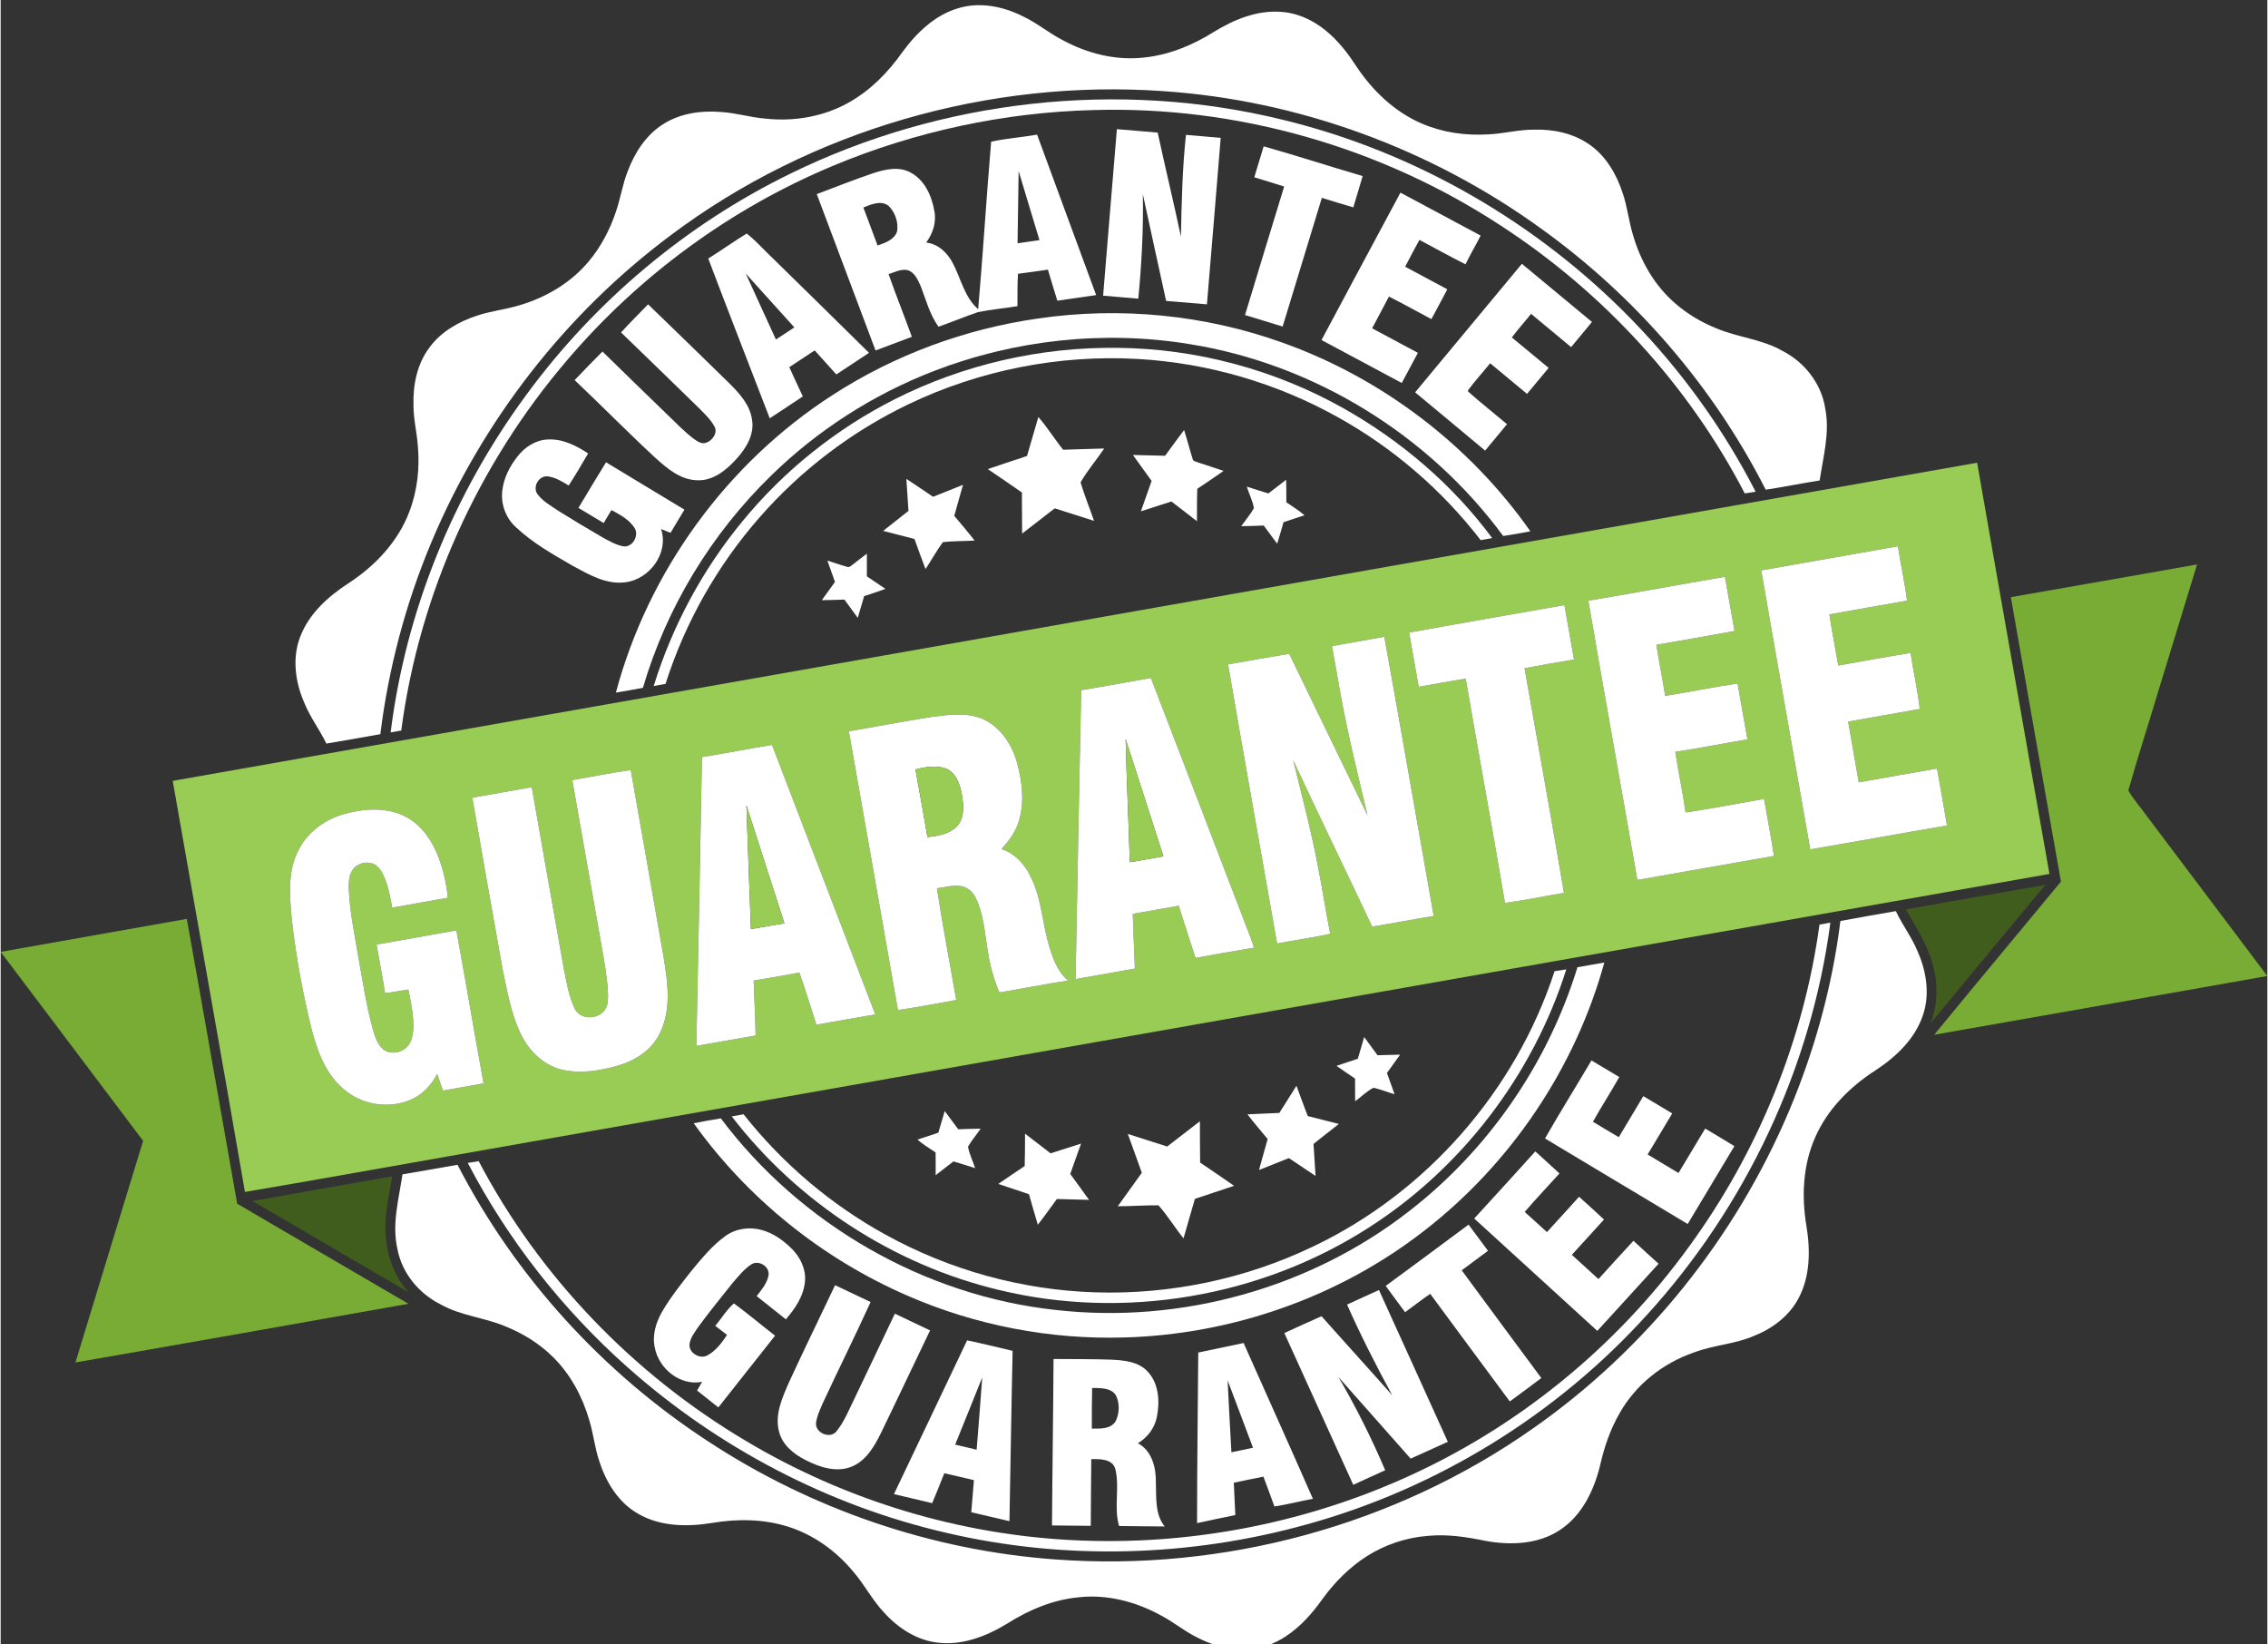
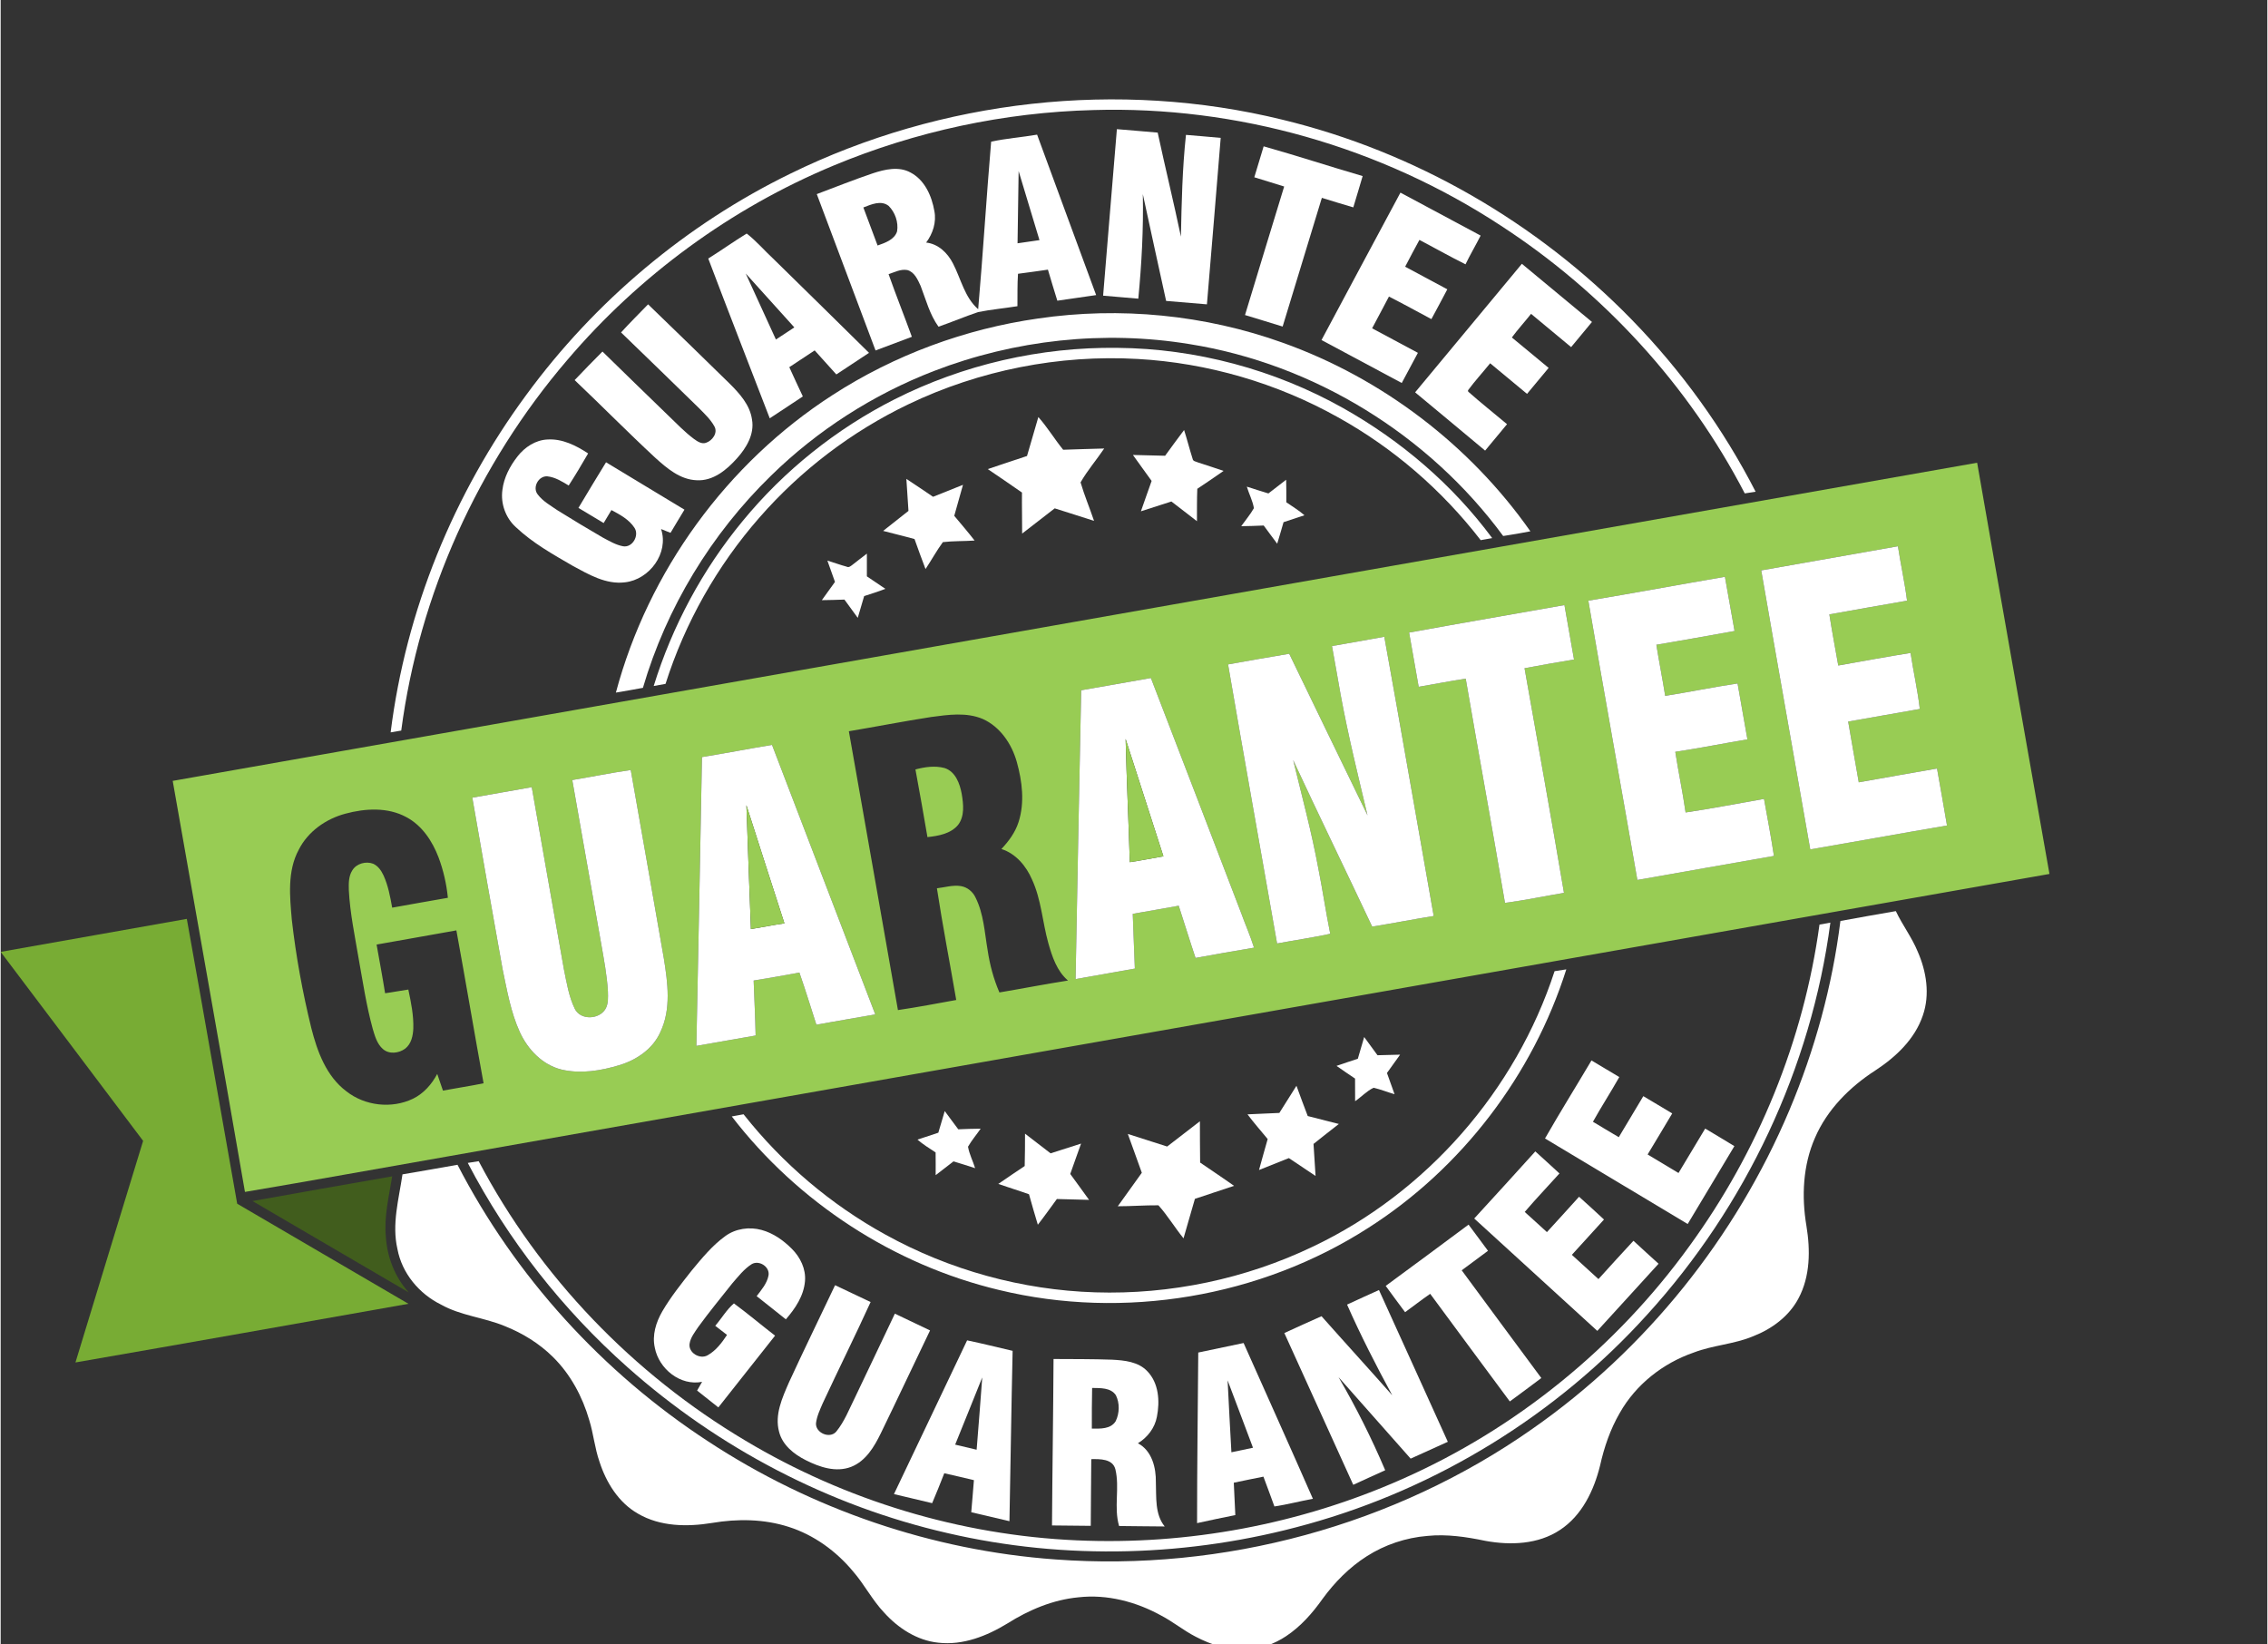
<svg xmlns="http://www.w3.org/2000/svg" xml:space="preserve" width="400px" height="290px" version="1.1" style="shape-rendering:geometricPrecision; text-rendering:geometricPrecision; image-rendering:optimizeQuality; fill-rule:evenodd; clip-rule:evenodd" viewBox="0 0 40000 29017">
  <rect x="0" y="0" width="40000" height="29017" fill="#333333" stroke="none" />
  <defs>
    <style type="text/css">
   
    .fil4 {fill:#415D1D;fill-rule:nonzero}
    .fil3 {fill:#78AC34;fill-rule:nonzero}
    .fil1 {fill:#98CC54;fill-rule:nonzero}
    .fil2 {fill:white;fill-rule:nonzero}
    .fil0 {fill:white;fill-rule:nonzero}
   
  </style>
  </defs>
  <g id="Layer_x0020_1">
    <g id="_2042878624640">
-       <path class="fil0" d="M16909 142c377,-112 784,-27 1129,145 251,118 464,300 711,425 434,234 936,360 1429,303 437,-45 852,-215 1221,-446 360,-222 775,-395 1206,-359 325,24 629,183 865,404 177,162 323,355 454,557 288,433 682,810 1166,1014 364,155 765,210 1159,186 273,-11 541,-86 816,-83 341,-9 695,65 977,266 288,202 472,519 580,848 85,245 109,505 186,752 132,455 378,883 738,1195 214,188 463,336 727,443 378,161 803,190 1164,396 393,198 694,579 761,1019 85,426 -36,850 -98,1271 -318,50 -634,115 -952,163 -927,-1825 -2304,-3416 -3966,-4609 -1941,-1405 -4276,-2263 -6668,-2424 -3073,-216 -6218,688 -8684,2539 -1864,1388 -3338,3290 -4234,5433 -451,1077 -752,2216 -896,3375 -317,56 -634,113 -952,166 -118,-243 -284,-462 -387,-713 -160,-362 -221,-787 -78,-1164 155,-416 501,-724 865,-959 463,-303 863,-727 1062,-1250 144,-373 188,-780 151,-1177 -18,-238 -78,-472 -76,-712 -11,-361 67,-739 293,-1029 202,-269 507,-441 822,-545 247,-85 508,-109 757,-186 466,-138 904,-394 1217,-770 217,-257 376,-560 483,-879 81,-234 116,-482 208,-714 123,-329 325,-644 628,-833 299,-191 668,-243 1017,-214 266,15 521,97 786,117 510,56 1042,-36 1488,-294 371,-211 676,-523 922,-870 252,-346 581,-668 1003,-787z" />
+       <path class="fil0" d="M16909 142z" />
      <path class="fil0" d="M13934 3065c2668,-1308 5797,-1661 8685,-953 2336,565 4496,1813 6170,3534 871,895 1611,1919 2181,3031 -65,10 -129,20 -192,29 -992,-1912 -2496,-3548 -4299,-4721 -2118,-1390 -4663,-2119 -7196,-2043 -1571,40 -3134,375 -4584,979 -1808,752 -3430,1940 -4699,3430 -1576,1840 -2615,4136 -2931,6540 -62,10 -125,21 -187,32 268,-2148 1111,-4216 2395,-5957 1209,-1649 2819,-3004 4657,-3901z" />
      <path class="fil0" d="M19698 2279c240,21 481,39 720,61 132,613 281,1222 410,1836 12,-599 25,-1199 89,-1796 204,19 409,32 613,53 -79,979 -161,1958 -243,2937 -240,-20 -480,-39 -720,-60 -137,-628 -276,-1255 -411,-1884 12,616 -21,1231 -80,1844 -207,-20 -414,-33 -621,-53 79,-979 163,-1959 243,-2938z" />
      <path class="fil0" d="M17479 2500c265,-58 542,-78 811,-124 348,944 693,1888 1042,2831 -229,35 -457,64 -685,99 -58,-182 -111,-366 -166,-548 -176,24 -352,52 -528,73 -13,190 -8,381 -10,572 -231,37 -466,58 -695,104 -235,80 -464,176 -698,258 -155,-215 -221,-474 -315,-719 -51,-110 -108,-247 -236,-281 -116,-21 -224,38 -330,73 131,371 277,736 411,1105 -214,81 -427,161 -641,241 -346,-920 -691,-1840 -1037,-2759 329,-124 656,-254 989,-367 212,-70 460,-128 667,-13 250,132 373,414 419,679 39,196 -27,399 -145,556 214,23 379,184 473,368 142,272 204,598 445,808 86,-984 145,-1971 229,-2956zm485 518c-8,425 -11,850 -19,1275 129,-19 258,-37 387,-56 -125,-405 -243,-813 -368,-1219zm-2740 643c83,224 168,447 251,671 132,-47 297,-101 344,-249 27,-161 -35,-338 -150,-451 -134,-104 -308,-24 -445,29z" />
      <path class="fil0" d="M22288 2582c585,165 1163,354 1747,525 -53,185 -111,368 -165,552 -186,-54 -371,-111 -555,-168 -233,756 -459,1515 -692,2271 -221,-70 -443,-134 -664,-203 231,-756 458,-1513 691,-2268 -175,-56 -352,-108 -527,-163 55,-181 111,-363 165,-546z" />
      <path class="fil0" d="M23309 6000c464,-867 927,-1735 1393,-2601 471,253 943,506 1415,758 -86,171 -184,335 -267,507 -275,-137 -542,-288 -813,-431 -85,158 -171,314 -252,473 248,133 496,267 744,399 -91,176 -187,350 -281,526 -249,-133 -497,-270 -749,-398 -97,188 -199,373 -297,560 270,143 538,289 808,433 -96,177 -189,355 -285,532 -472,-253 -944,-507 -1416,-758z" />
      <path class="fil0" d="M12487 4562c229,-143 448,-300 678,-441 174,134 321,309 484,459 558,549 1119,1095 1675,1646 -192,127 -385,253 -577,381 -127,-142 -256,-282 -382,-424 -150,98 -299,197 -448,296 78,173 158,344 239,516 -194,131 -390,257 -584,386 -361,-939 -729,-1877 -1085,-2819zm661 264c177,389 356,777 533,1165 108,-72 217,-143 325,-214 -285,-318 -573,-633 -858,-951z" />
      <path class="fil0" d="M24961 6923c629,-756 1256,-1512 1884,-2268 413,341 825,684 1237,1026 -123,148 -245,296 -368,444 -236,-194 -471,-391 -707,-587 -111,141 -233,273 -339,417 218,177 432,359 649,537 -128,152 -253,306 -381,458 -218,-180 -434,-361 -651,-540 -129,160 -269,312 -391,477l3 23c223,198 458,383 686,575 -128,156 -257,312 -387,466 -410,-345 -824,-685 -1235,-1028z" />
      <path class="fil0" d="M10948 5866c154,-170 318,-331 477,-496 480,464 959,928 1435,1395 179,178 363,379 399,639 45,257 -98,497 -264,682 -181,203 -421,405 -712,388 -293,-10 -527,-212 -734,-399 -482,-447 -943,-916 -1420,-1368 161,-170 326,-338 491,-504 384,377 772,751 1158,1126 150,143 293,295 460,419 60,42 131,91 207,66 113,-36 216,-175 150,-291 -68,-123 -172,-220 -269,-319 -459,-446 -917,-895 -1378,-1338z" />
      <path class="fil0" d="M18308 5620c1446,-212 2943,-66 4318,428 1752,626 3300,1805 4369,3327 -159,30 -319,60 -480,83 -1314,-1787 -3342,-3036 -5534,-3386 -1511,-248 -3086,-76 -4513,475 -1069,413 -2053,1044 -2872,1845 -1056,1028 -1847,2330 -2262,3745 -159,30 -318,57 -477,84 571,-2140 1960,-4050 3823,-5250 1092,-707 2340,-1168 3628,-1351z" />
      <path class="fil0" d="M15775 7046c1212,-612 2573,-925 3931,-908 1389,12 2772,383 3983,1062 1021,574 1934,1352 2632,2295 -68,12 -135,24 -203,36 -681,-882 -1542,-1626 -2517,-2167 -1080,-605 -2299,-960 -3535,-1030 -1388,-79 -2796,199 -4050,801 -998,479 -1897,1163 -2625,1996 -746,851 -1315,1857 -1658,2936 -70,13 -139,25 -209,38 328,-1060 863,-2056 1570,-2911 732,-892 1652,-1627 2681,-2148z" />
      <path class="fil0" d="M18312 7359c161,181 286,390 438,577 241,-6 482,-18 724,-22 -136,202 -297,388 -417,598 68,230 161,452 238,679 -232,-73 -462,-149 -694,-221 -192,148 -383,297 -575,445 1,-241 -6,-483 -3,-724 -199,-141 -403,-276 -604,-414 230,-79 462,-152 693,-231 66,-229 133,-458 200,-687z" />
      <path class="fil0" d="M20549 8042c111,-152 221,-304 335,-454 54,169 97,341 151,510 7,45 62,45 94,62 151,50 302,97 452,149 -153,107 -308,213 -464,316 -8,191 -5,381 -6,572 -151,-114 -299,-234 -451,-348 -180,57 -359,116 -538,173 61,-179 127,-357 189,-536 -112,-151 -218,-306 -330,-458 189,3 379,11 568,14z" />
      <path class="fil0" d="M9122 8052c128,-163 317,-288 529,-297 261,-16 504,106 716,246 -111,191 -223,381 -343,566 -117,-71 -238,-147 -377,-162 -156,-11 -267,195 -171,318 93,124 233,200 359,287 262,162 525,322 792,476 114,60 228,129 356,153 165,29 290,-189 203,-324 -95,-148 -257,-234 -408,-315 -45,77 -91,153 -137,229 -149,-88 -296,-179 -445,-267 161,-269 322,-538 487,-805 460,280 923,556 1384,836 -82,137 -166,272 -246,409 -56,-22 -112,-44 -167,-67 142,425 -206,892 -636,940 -336,42 -640,-138 -923,-291 -350,-203 -708,-403 -1004,-683 -180,-163 -270,-414 -237,-655 26,-220 133,-422 268,-594z" />
      <path class="fil1" d="M3036 13779c10614,-1870 21228,-3745 31843,-5614 420,2420 852,4837 1276,7256 -9411,1659 -18823,3319 -28235,4979 -1203,210 -2405,429 -3609,632 -418,-2418 -850,-4835 -1275,-7253zm28033 -3714c284,1641 578,3282 865,4923 805,-138 1608,-285 2413,-422 -56,-336 -117,-670 -176,-1005 -461,79 -921,162 -1381,243 -61,-358 -127,-714 -187,-1072 421,-72 842,-149 1264,-222 -38,-332 -114,-659 -163,-989 -426,69 -852,146 -1276,222 -53,-301 -110,-600 -157,-902 457,-81 914,-163 1371,-242 -41,-322 -112,-639 -161,-960 -804,142 -1608,283 -2412,426zm-3051 534c281,1644 579,3285 865,4928 804,-140 1607,-285 2410,-424 -51,-336 -115,-671 -175,-1006 -461,80 -921,171 -1384,239 -51,-358 -127,-712 -182,-1070 426,-64 849,-148 1273,-220 -59,-329 -117,-658 -174,-986 -427,64 -851,151 -1277,219 -48,-301 -108,-601 -156,-902 461,-78 921,-159 1380,-243 -58,-319 -112,-638 -170,-956 -803,137 -1605,287 -2410,421zm-3163 563c57,319 112,638 169,957 277,-48 552,-101 830,-144 227,1320 469,2637 693,3957 349,-46 694,-119 1041,-177 -223,-1322 -463,-2643 -696,-3964 291,-54 581,-106 873,-154 -55,-320 -113,-640 -169,-960 -914,162 -1828,319 -2741,485zm-1361 238c53,285 100,570 152,855 132,717 306,1424 475,2132 -464,-949 -920,-1901 -1382,-2851 -360,59 -720,124 -1079,188 282,1642 577,3282 865,4924 312,-58 627,-103 938,-171 -78,-385 -134,-773 -211,-1158 -119,-642 -289,-1273 -443,-1907 457,983 932,1957 1394,2938 362,-57 724,-129 1086,-187 -292,-1642 -574,-3286 -872,-4927 -307,57 -616,109 -923,164zm-4426 780c-36,1698 -67,3397 -99,5096 348,-62 697,-123 1046,-185 -11,-322 -27,-644 -37,-966 271,-46 540,-95 811,-143 100,307 194,615 297,921 344,-62 688,-124 1032,-181 -66,-210 -155,-412 -230,-619 -530,-1379 -1057,-2761 -1590,-4139 -410,71 -820,145 -1230,216zm-2649 472c-485,75 -967,170 -1451,251 287,1640 581,3280 866,4920 344,-50 686,-116 1029,-178 -113,-657 -240,-1312 -341,-1971 139,-16 279,-61 421,-39 114,18 211,97 260,201 145,289 160,617 214,930 38,256 105,508 208,746 404,-68 806,-147 1210,-210 -197,-168 -280,-423 -348,-664 -103,-370 -123,-764 -286,-1117 -103,-239 -285,-458 -541,-540 129,-137 244,-292 302,-473 112,-347 65,-722 -31,-1066 -90,-317 -294,-619 -601,-756 -290,-122 -610,-74 -911,-34zm-4043 707c-31,1699 -64,3397 -99,5096 349,-60 697,-124 1046,-183 -7,-324 -23,-646 -35,-970 270,-43 538,-91 807,-141 107,304 200,613 300,920 346,-59 693,-123 1039,-182 -606,-1585 -1216,-3169 -1822,-4755 -412,68 -823,148 -1236,215zm-2289 405c171,962 340,1925 510,2887 49,280 103,560 119,844 2,104 11,217 -44,310 -112,187 -441,201 -541,-5 -105,-217 -143,-459 -191,-694 -191,-1071 -379,-2143 -568,-3216 -350,61 -699,125 -1049,185 176,1009 352,2017 534,3025 79,376 144,761 305,1113 141,306 399,578 736,660 338,79 692,21 1020,-78 301,-91 588,-283 721,-578 197,-408 133,-875 64,-1306 -192,-1108 -390,-2216 -584,-3324 -346,50 -688,120 -1032,177zm-4005 594c-344,92 -660,315 -822,636 -204,378 -158,825 -122,1236 73,644 190,1282 344,1911 105,413 264,849 618,1115 327,258 799,312 1175,132 189,-92 332,-255 429,-438 33,98 67,196 101,294 239,-45 479,-80 717,-129 -165,-899 -315,-1800 -480,-2698 -469,86 -939,165 -1408,250 50,286 105,572 150,859 137,-18 273,-46 410,-65 48,226 95,456 88,688 -6,129 -36,272 -144,355 -111,82 -282,103 -392,7 -105,-91 -143,-232 -181,-360 -112,-409 -174,-829 -249,-1245 -67,-398 -151,-795 -172,-1199 -3,-119 -5,-246 62,-350 73,-120 239,-165 368,-116 86,39 142,120 181,203 83,180 119,378 154,572 327,-60 655,-116 983,-174 -24,-244 -79,-485 -165,-714 -109,-286 -290,-561 -565,-708 -330,-181 -729,-157 -1080,-62z" />
      <path class="fil0" d="M22372 8707c105,-80 208,-161 313,-242 4,133 3,266 3,398 108,75 221,142 320,229 -123,41 -246,82 -369,122 -37,126 -72,253 -112,380 -81,-106 -158,-214 -238,-321 -132,6 -264,10 -397,12 75,-106 160,-205 224,-318 -22,-132 -87,-252 -125,-380 127,40 253,82 381,120z" />
      <path class="fil0" d="M15983 8450c158,105 315,209 471,316 176,-71 352,-141 528,-211 -51,182 -102,365 -154,547 121,144 243,287 359,436 -187,13 -375,6 -560,28 -111,152 -202,319 -306,475 -65,-176 -133,-351 -194,-529 -184,-52 -370,-95 -554,-144 149,-118 299,-235 447,-353 -13,-188 -26,-377 -37,-565z" />
      <path class="fil2" d="M31069 10065c804,-143 1608,-284 2412,-426 49,321 120,638 161,960 -457,79 -914,161 -1371,242 47,302 104,601 157,902 424,-76 850,-153 1276,-222 49,330 125,657 163,989 -422,73 -843,150 -1264,222 60,358 126,714 187,1072 460,-81 920,-164 1381,-243 59,335 120,669 176,1005 -805,137 -1608,284 -2413,422 -287,-1641 -581,-3282 -865,-4923z" />
      <path class="fil0" d="M15033 9965c85,-65 167,-132 253,-196 0,134 -1,267 0,401 109,72 218,146 326,220 -123,49 -249,87 -374,128 -38,128 -75,256 -113,384 -79,-107 -157,-215 -235,-322 -133,4 -266,9 -399,10 79,-107 155,-215 232,-322 -44,-126 -89,-251 -134,-376 114,34 225,76 340,107 40,22 74,-13 104,-34z" />
-       <path class="fil3" d="M35474 10537c1096,-189 2191,-385 3286,-577 -229,749 -458,1499 -688,2249 -172,580 -362,1157 -525,1740 97,168 231,312 342,471 704,934 1408,1868 2111,2802 -1959,348 -3919,692 -5879,1037 741,-905 1493,-1801 2237,-2703 -296,-1673 -592,-3345 -884,-5019z" />
      <path class="fil2" d="M28018 10599c805,-134 1607,-284 2410,-421 58,318 112,637 170,956 -459,84 -919,165 -1380,243 48,301 108,601 156,902 426,-68 850,-155 1277,-219 57,328 115,657 174,986 -424,72 -847,156 -1273,220 55,358 131,712 182,1070 463,-68 923,-159 1384,-239 60,335 124,670 175,1006 -803,139 -1606,284 -2410,424 -286,-1643 -584,-3284 -865,-4928z" />
      <path class="fil2" d="M24855 11162c913,-166 1827,-323 2741,-485 56,320 114,640 169,960 -292,48 -582,100 -873,154 233,1321 473,2642 696,3964 -347,58 -692,131 -1041,177 -224,-1320 -466,-2637 -693,-3957 -278,43 -553,96 -830,144 -57,-319 -112,-638 -169,-957z" />
      <path class="fil2" d="M23494 11400c307,-55 616,-107 923,-164 298,1641 580,3285 872,4927 -362,58 -724,130 -1086,187 -462,-981 -937,-1955 -1394,-2938 154,634 324,1265 443,1907 77,385 133,773 211,1158 -311,68 -626,113 -938,171 -288,-1642 -583,-3282 -865,-4924 359,-64 719,-129 1079,-188 462,950 918,1902 1382,2851 -169,-708 -343,-1415 -475,-2132 -52,-285 -99,-570 -152,-855z" />
      <path class="fil2" d="M19068 12180c410,-71 820,-145 1230,-216 533,1378 1060,2760 1590,4139 75,207 164,409 230,619 -344,57 -688,119 -1032,181 -103,-306 -197,-614 -297,-921 -271,48 -540,97 -811,143 10,322 26,644 37,966 -349,62 -698,123 -1046,185 32,-1699 63,-3398 99,-5096zm784 858c18,725 52,1450 74,2175 198,-29 395,-69 593,-103 -223,-690 -445,-1381 -667,-2072z" />
-       <path class="fil2" d="M16419 12652c301,-40 621,-88 911,34 307,137 511,439 601,756 96,344 143,719 31,1066 -58,181 -173,336 -302,473 256,82 438,301 541,540 163,353 183,747 286,1117 68,241 151,496 348,664 -404,63 -806,142 -1210,210 -103,-238 -170,-490 -208,-746 -54,-313 -69,-641 -214,-930 -49,-104 -146,-183 -260,-201 -142,-22 -282,23 -421,39 101,659 228,1314 341,1971 -343,62 -685,128 -1029,178 -285,-1640 -579,-3280 -866,-4920 484,-81 966,-176 1451,-251zm-276 925c74,397 144,796 212,1194 193,-21 411,-58 542,-217 117,-155 93,-365 63,-544 -33,-182 -110,-397 -304,-458 -168,-45 -347,-19 -513,25z" />
      <path class="fil1" d="M19852 13038c222,691 444,1382 667,2072 -198,34 -395,74 -593,103 -22,-725 -56,-1450 -74,-2175z" />
      <path class="fil2" d="M12376 13359c413,-67 824,-147 1236,-215 606,1586 1216,3170 1822,4755 -346,59 -693,123 -1039,182 -100,-307 -193,-616 -300,-920 -269,50 -537,98 -807,141 12,324 28,646 35,970 -349,59 -697,123 -1046,183 35,-1699 68,-3397 99,-5096zm864 3035c197,-32 393,-72 591,-101 -224,-696 -450,-1390 -671,-2086 26,729 51,1458 80,2187z" />
      <path class="fil1" d="M16143 13577c166,-44 345,-70 513,-25 194,61 271,276 304,458 30,179 54,389 -63,544 -131,159 -349,196 -542,217 -68,-398 -138,-797 -212,-1194z" />
      <path class="fil2" d="M10087 13764c344,-57 686,-127 1032,-177 194,1108 392,2216 584,3324 69,431 133,898 -64,1306 -133,295 -420,487 -721,578 -328,99 -682,157 -1020,78 -337,-82 -595,-354 -736,-660 -161,-352 -226,-737 -305,-1113 -182,-1008 -358,-2016 -534,-3025 350,-60 699,-124 1049,-185 189,1073 377,2145 568,3216 48,235 86,477 191,694 100,206 429,192 541,5 55,-93 46,-206 44,-310 -16,-284 -70,-564 -119,-844 -170,-962 -339,-1925 -510,-2887z" />
      <path class="fil1" d="M13240 16394c-29,-729 -54,-1458 -80,-2187 221,696 447,1390 671,2086 -198,29 -394,69 -591,101z" />
-       <path class="fil2" d="M6082 14358c351,-95 750,-119 1080,62 275,147 456,422 565,708 86,229 141,470 165,714 -328,58 -656,114 -983,174 -35,-194 -71,-392 -154,-572 -39,-83 -95,-164 -181,-203 -129,-49 -295,-4 -368,116 -67,104 -65,231 -62,350 21,404 105,801 172,1199 75,416 137,836 249,1245 38,128 76,269 181,360 110,96 281,75 392,-7 108,-83 138,-226 144,-355 7,-232 -40,-462 -88,-688 -137,19 -273,47 -410,65 -45,-287 -100,-573 -150,-859 469,-85 939,-164 1408,-250 165,898 315,1799 480,2698 -238,49 -478,84 -717,129 -34,-98 -68,-196 -101,-294 -97,183 -240,346 -429,438 -376,180 -848,126 -1175,-132 -354,-266 -513,-702 -618,-1115 -154,-629 -271,-1267 -344,-1911 -36,-411 -82,-858 122,-1236 162,-321 478,-544 822,-636z" />
-       <path class="fil4" d="M33622 16047c819,-146 1639,-292 2460,-433 -674,812 -1350,1623 -2021,2438 122,-335 134,-704 30,-1045 -89,-350 -296,-649 -469,-960z" />
      <path class="fil0" d="M32466 16251c326,-62 652,-116 978,-174 116,245 283,463 386,714 154,350 219,757 91,1126 -141,420 -479,736 -841,973 -451,291 -849,690 -1063,1188 -213,485 -238,1034 -151,1551 71,427 69,892 -140,1282 -167,316 -470,539 -798,667 -337,142 -710,157 -1050,288 -542,187 -1021,563 -1305,1065 -167,287 -276,606 -348,929 -108,439 -320,883 -708,1137 -385,256 -875,273 -1316,192 -336,-70 -681,-122 -1025,-87 -379,31 -750,155 -1070,360 -306,195 -565,458 -778,750 -178,252 -386,488 -644,659 -207,138 -449,225 -697,235 -315,17 -625,-82 -901,-227 -210,-108 -394,-260 -603,-370 -442,-245 -956,-381 -1462,-324 -449,42 -875,222 -1254,461 -363,222 -787,390 -1220,340 -376,-39 -710,-257 -958,-533 -209,-220 -347,-496 -546,-724 -298,-359 -691,-645 -1138,-787 -435,-140 -904,-145 -1352,-69 -437,71 -915,66 -1308,-165 -341,-195 -559,-548 -677,-914 -84,-239 -106,-494 -181,-735 -120,-416 -332,-810 -641,-1115 -242,-239 -536,-420 -851,-545 -367,-152 -775,-183 -1124,-379 -386,-190 -689,-552 -769,-980 -102,-441 25,-882 89,-1318 324,-53 647,-113 971,-169 1020,1974 2564,3669 4425,4882 1823,1197 3952,1926 6128,2082 2958,219 5987,-598 8416,-2305 2001,-1397 3586,-3374 4534,-5621 449,-1066 758,-2192 901,-3340z" />
      <path class="fil3" d="M0 16796c1094,-197 2191,-385 3285,-582 301,1675 591,3351 889,5026 1008,588 2014,1179 3022,1766 -1959,347 -3917,695 -5876,1035 396,-1304 796,-2607 1194,-3910 -838,-1111 -1674,-2224 -2514,-3335z" />
      <path class="fil0" d="M32097 16315c64,-12 128,-24 192,-35 -338,2564 -1493,5006 -3232,6916 -1598,1769 -3707,3067 -6005,3702 -2058,574 -4261,638 -6343,154 -2090,-478 -4046,-1503 -5646,-2926 -1148,-1019 -2111,-2245 -2820,-3606 64,-11 129,-21 193,-30 1073,2039 2730,3757 4709,4932 1765,1055 3791,1668 5846,1758 1962,88 3943,-284 5739,-1080 2014,-889 3780,-2326 5069,-4109 1215,-1667 2019,-3632 2298,-5676z" />
-       <path class="fil0" d="M27826 17067c158,-26 316,-56 474,-83 -515,1868 -1655,3557 -3188,4740 -1501,1166 -3380,1822 -5277,1876 -1312,40 -2632,-213 -3834,-738 -1500,-651 -2819,-1712 -3771,-3042 159,-33 319,-58 479,-86 1403,1871 3594,3135 5922,3382 2195,247 4479,-384 6223,-1744 1402,-1084 2451,-2611 2972,-4305z" />
      <path class="fil0" d="M27422 17137c69,-10 137,-21 207,-32 -590,1863 -1844,3508 -3492,4560 -1905,1224 -4314,1631 -6515,1098 -1861,-443 -3554,-1547 -4720,-3063 69,-13 138,-26 208,-38 683,865 1539,1593 2505,2124 1131,625 2411,978 3702,1018 1322,42 2654,-237 3846,-810 2001,-952 3573,-2750 4259,-4857z" />
      <path class="fil0" d="M24062 18299c78,107 157,213 235,321 133,-3 266,-8 399,-10 -77,108 -155,215 -232,323 45,125 90,250 134,375 -124,-36 -244,-85 -370,-114 -121,57 -215,162 -326,237 0,-133 0,-266 -1,-399 -110,-74 -219,-148 -327,-224 125,-44 251,-85 376,-126 37,-128 74,-256 112,-383z" />
      <path class="fil0" d="M27253 20089c265,-464 548,-917 820,-1377 163,98 327,196 491,293 -150,266 -317,523 -465,789 152,90 303,183 456,272 145,-241 289,-482 433,-724 171,100 339,204 510,305 -145,242 -288,484 -434,724 181,110 363,218 545,327 157,-261 313,-523 471,-784 172,103 344,205 515,310 -275,457 -548,916 -824,1374 -839,-503 -1678,-1007 -2518,-1509z" />
      <path class="fil0" d="M22565 19638c99,-160 201,-319 302,-479 67,178 129,357 199,534 183,45 366,93 549,140 -150,116 -299,234 -447,352 12,188 25,376 36,565 -158,-104 -315,-209 -471,-315 -175,71 -351,141 -527,210 51,-182 100,-364 153,-546 -119,-145 -244,-286 -356,-436 187,-10 374,-15 562,-25z" />
      <path class="fil0" d="M16660 19605c80,107 158,216 239,322 131,-6 263,-10 395,-11 -73,106 -158,205 -223,318 22,132 87,252 125,379 -127,-40 -254,-83 -381,-120 -105,81 -209,163 -315,243 0,-134 1,-267 -1,-401 -109,-72 -221,-140 -320,-226 123,-41 245,-81 368,-122 39,-127 74,-255 113,-382z" />
      <path class="fil0" d="M20585 20231c194,-147 385,-299 578,-446 1,243 0,486 4,729 199,137 401,270 599,411 -230,77 -461,151 -691,229 -66,233 -136,465 -201,697 -154,-190 -281,-402 -443,-583 -239,-2 -478,17 -717,17 141,-197 284,-394 424,-591 -83,-228 -163,-457 -247,-685 232,74 463,148 694,222z" />
      <path class="fil0" d="M18077 20004c150,116 299,232 451,347 179,-57 358,-116 538,-172 -63,179 -129,357 -191,536 112,151 221,305 332,457 -190,-4 -379,-10 -568,-15 -112,152 -220,306 -336,454 -53,-179 -107,-358 -156,-538 -179,-64 -362,-119 -542,-182 155,-106 310,-213 466,-316 6,-191 5,-381 6,-571z" />
      <path class="fil0" d="M27082 20317c141,130 286,257 426,389 -204,227 -415,447 -613,679 133,116 260,239 392,356 189,-208 380,-415 567,-624 148,133 295,266 440,402 -189,207 -379,415 -567,623 155,143 312,286 469,428 205,-226 410,-453 618,-676 146,137 295,270 443,405 -361,394 -719,791 -1081,1185 -723,-662 -1449,-1321 -2172,-1983 360,-394 721,-787 1078,-1184z" />
      <path class="fil4" d="M4444 21193c821,-149 1643,-291 2465,-436 -56,355 -147,710 -111,1072 24,358 161,710 404,977 -919,-539 -1839,-1076 -2758,-1613z" />
      <path class="fil0" d="M24442 22690c489,-358 975,-719 1462,-1081 116,153 228,309 343,462 -155,116 -309,231 -464,344 468,634 935,1268 1405,1901 -183,141 -371,275 -556,413 -470,-632 -937,-1266 -1405,-1899 -151,104 -295,217 -443,324 -115,-155 -230,-308 -342,-464z" />
      <path class="fil0" d="M12788 21811c182,-133 425,-167 640,-108 206,56 386,184 535,334 148,148 249,354 231,568 -21,259 -171,484 -338,675 -171,-138 -343,-272 -515,-409 84,-111 182,-223 209,-363 29,-155 -167,-280 -298,-201 -136,87 -236,218 -341,338 -202,255 -409,506 -600,769 -61,93 -137,184 -154,298 -22,160 184,280 319,202 147,-82 251,-221 342,-359 -70,-53 -140,-107 -208,-161 112,-129 201,-286 330,-395 247,182 482,381 726,569 -332,423 -669,843 -1001,1266 -126,-98 -251,-197 -375,-297 29,-52 58,-103 88,-154 -386,76 -762,-230 -834,-601 -51,-222 21,-451 132,-643 150,-256 336,-489 520,-722 180,-217 362,-440 592,-606z" />
      <path class="fil0" d="M14725 22678c210,97 417,200 627,297 -273,598 -566,1187 -844,1784 -49,114 -105,230 -120,356 -9,169 242,278 356,148 148,-180 231,-401 334,-607 233,-492 470,-983 702,-1476 207,99 414,197 621,296 -291,604 -575,1211 -868,1813 -116,238 -265,492 -524,594 -268,104 -559,5 -802,-118 -207,-104 -411,-265 -470,-500 -82,-301 56,-599 173,-870 265,-576 544,-1145 815,-1717z" />
      <path class="fil0" d="M23760 23020c186,-88 376,-171 563,-257 405,893 812,1785 1215,2678 -219,98 -436,199 -656,297 -425,-479 -849,-958 -1273,-1438 309,530 584,1079 824,1643 -188,86 -377,170 -564,257 -405,-893 -812,-1785 -1216,-2678 219,-99 436,-201 656,-297 414,467 835,927 1248,1395 -284,-524 -556,-1054 -797,-1600z" />
      <path class="fil0" d="M17055 23651c269,56 535,123 803,185 -23,1002 -36,2005 -56,3006 -225,-53 -449,-104 -674,-158 19,-189 29,-377 47,-566 -174,-41 -348,-83 -523,-122 -70,177 -139,354 -214,528 -224,-55 -450,-105 -674,-160 429,-905 863,-1808 1291,-2713zm-211 1840c126,30 253,59 379,90 33,-425 69,-850 99,-1276 -157,396 -319,790 -478,1186z" />
      <path class="fil0" d="M21134 23866c266,-57 533,-111 800,-168 408,916 820,1830 1223,2749 -227,41 -451,101 -679,135 -62,-176 -130,-350 -194,-526 -175,33 -348,72 -523,107 6,191 21,381 27,571 -226,45 -451,93 -675,142 0,-1003 13,-2006 21,-3010zm518 491c19,423 45,846 67,1269 127,-26 254,-53 381,-80 -151,-396 -296,-794 -448,-1189z" />
      <path class="fil0" d="M18580 23980c343,2 686,0 1030,12 220,11 468,35 627,206 202,210 221,531 167,803 -37,196 -166,364 -335,466 248,131 321,430 317,689 10,262 -20,562 156,779 -268,-4 -537,-3 -805,-8 -97,-329 14,-674 -66,-1003 -50,-185 -272,-179 -425,-177 -2,393 -8,785 -9,1177 -228,-2 -456,-5 -684,-7 6,-979 22,-1958 27,-2937zm681 511c-5,239 -6,478 -5,717 146,2 333,12 421,-131 68,-140 73,-318 3,-458 -91,-136 -275,-125 -419,-128z" />
    </g>
  </g>
</svg>